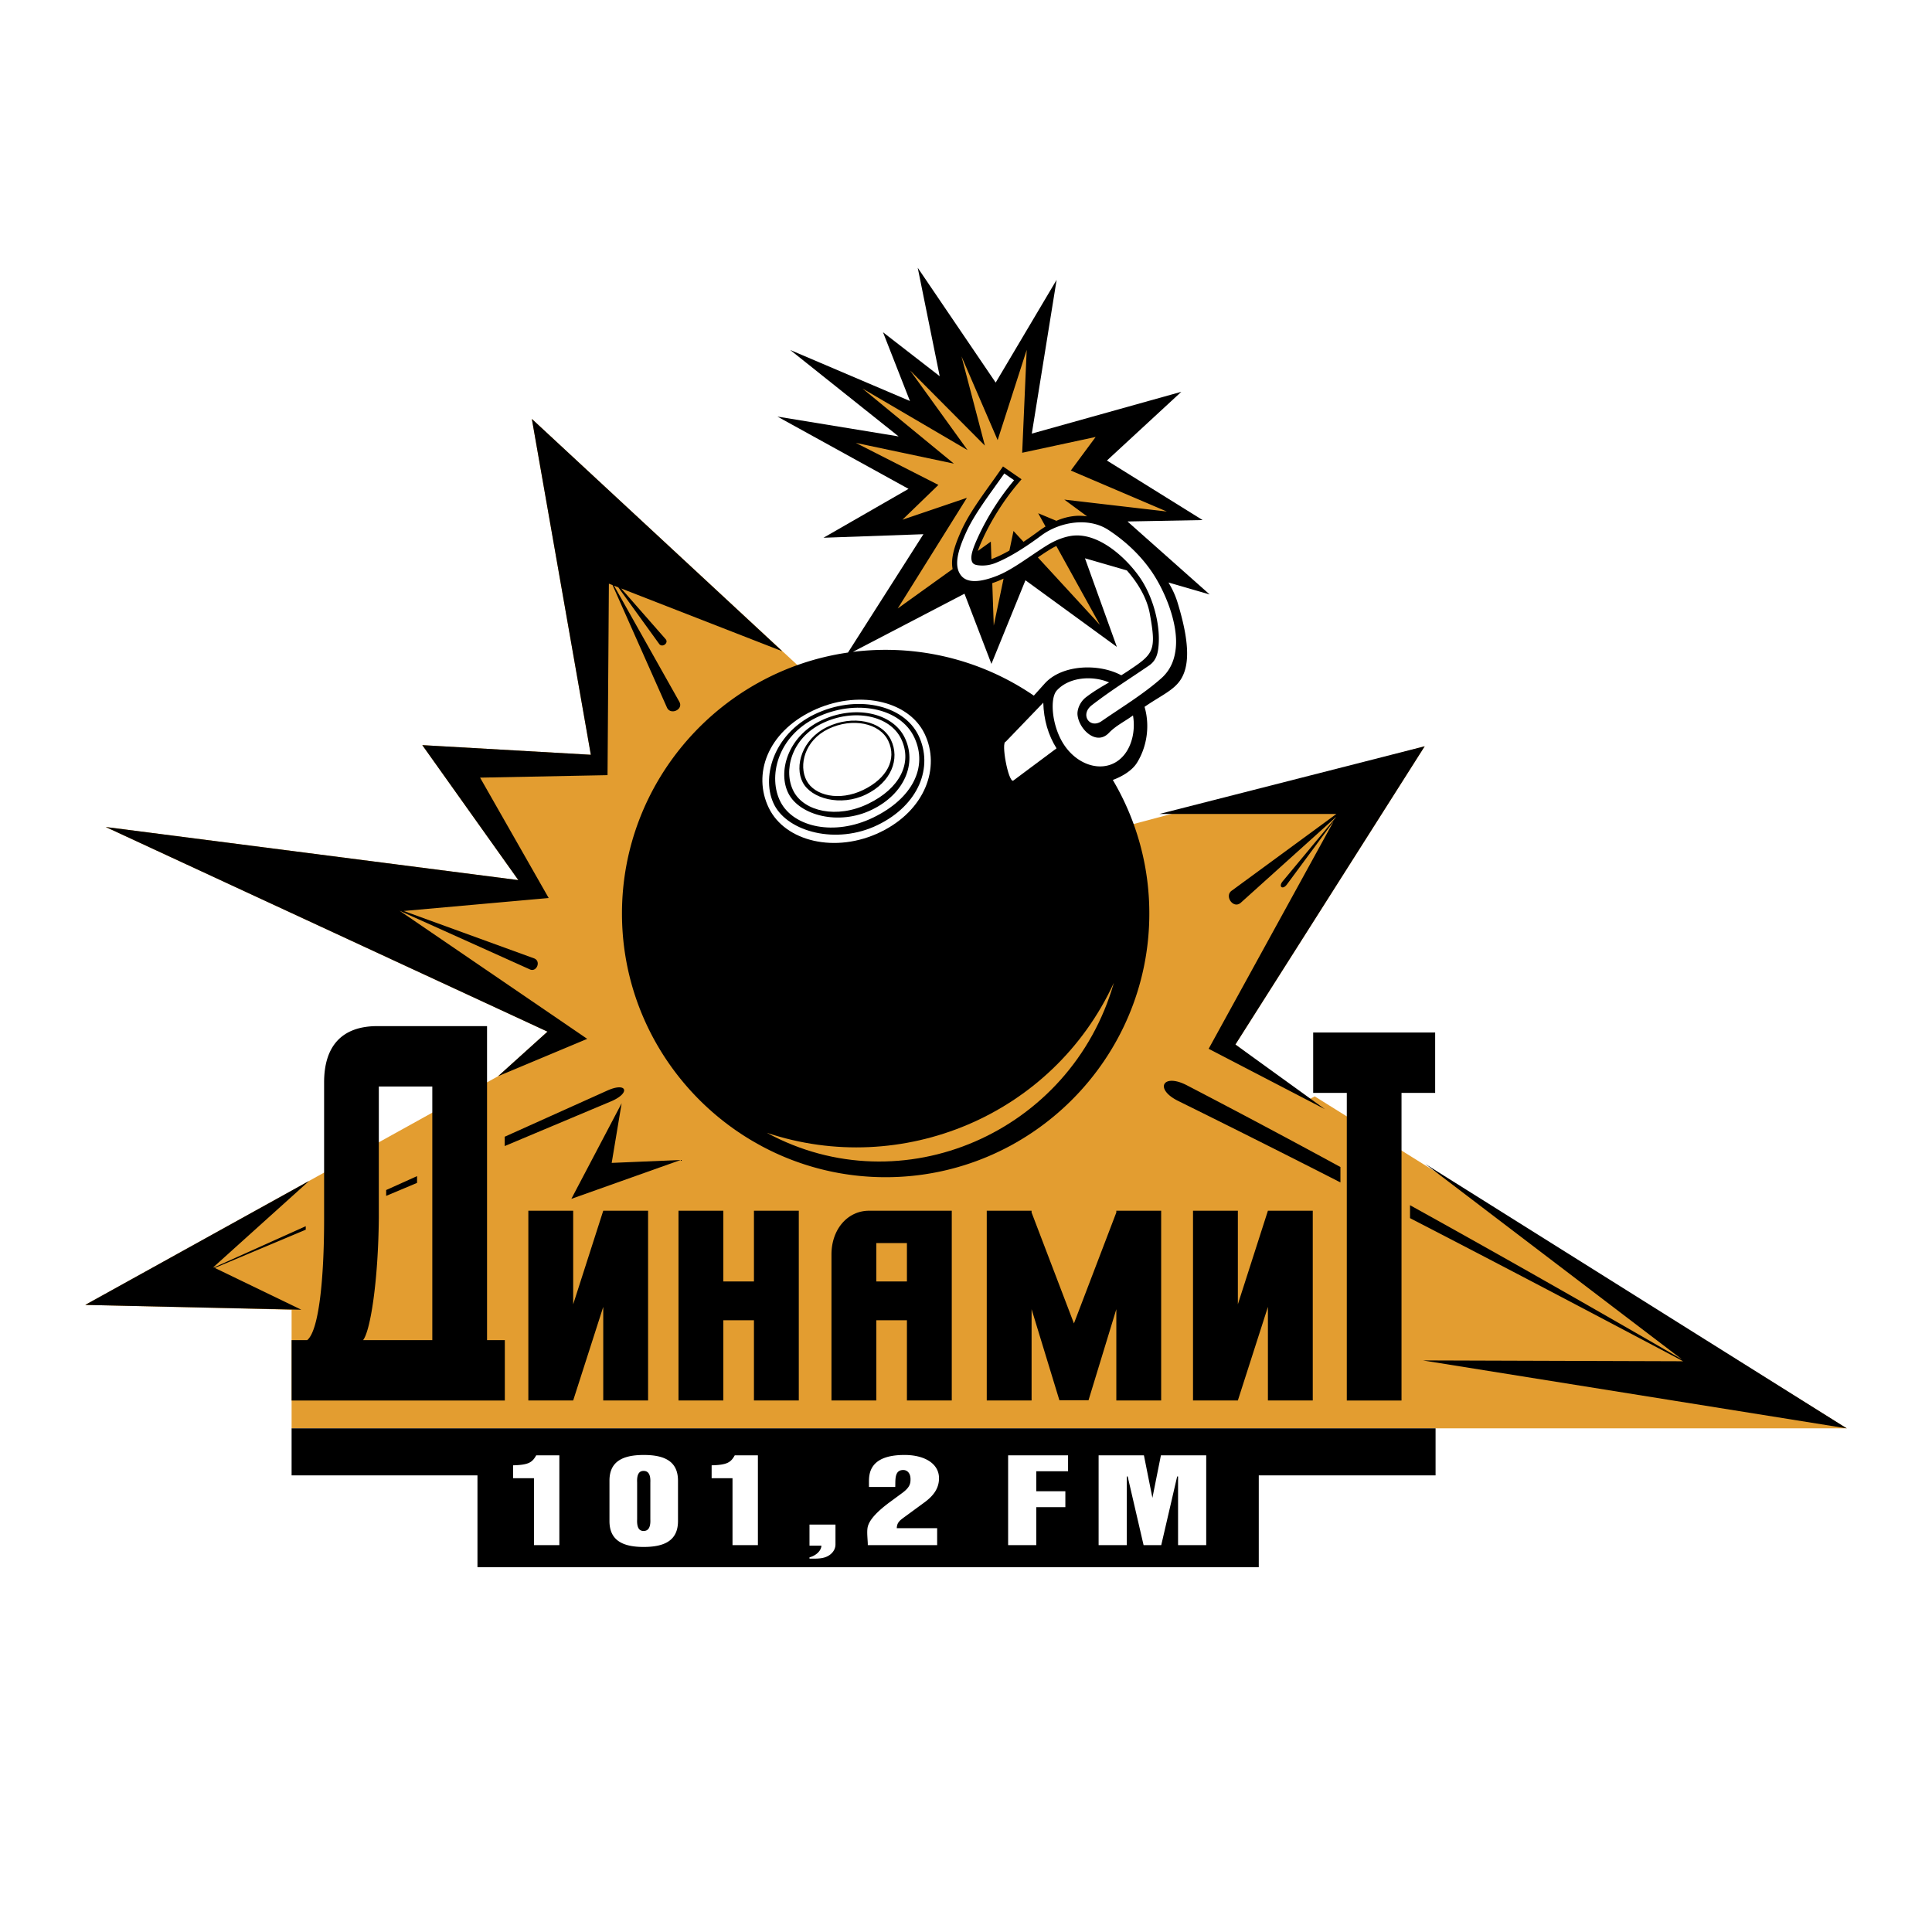
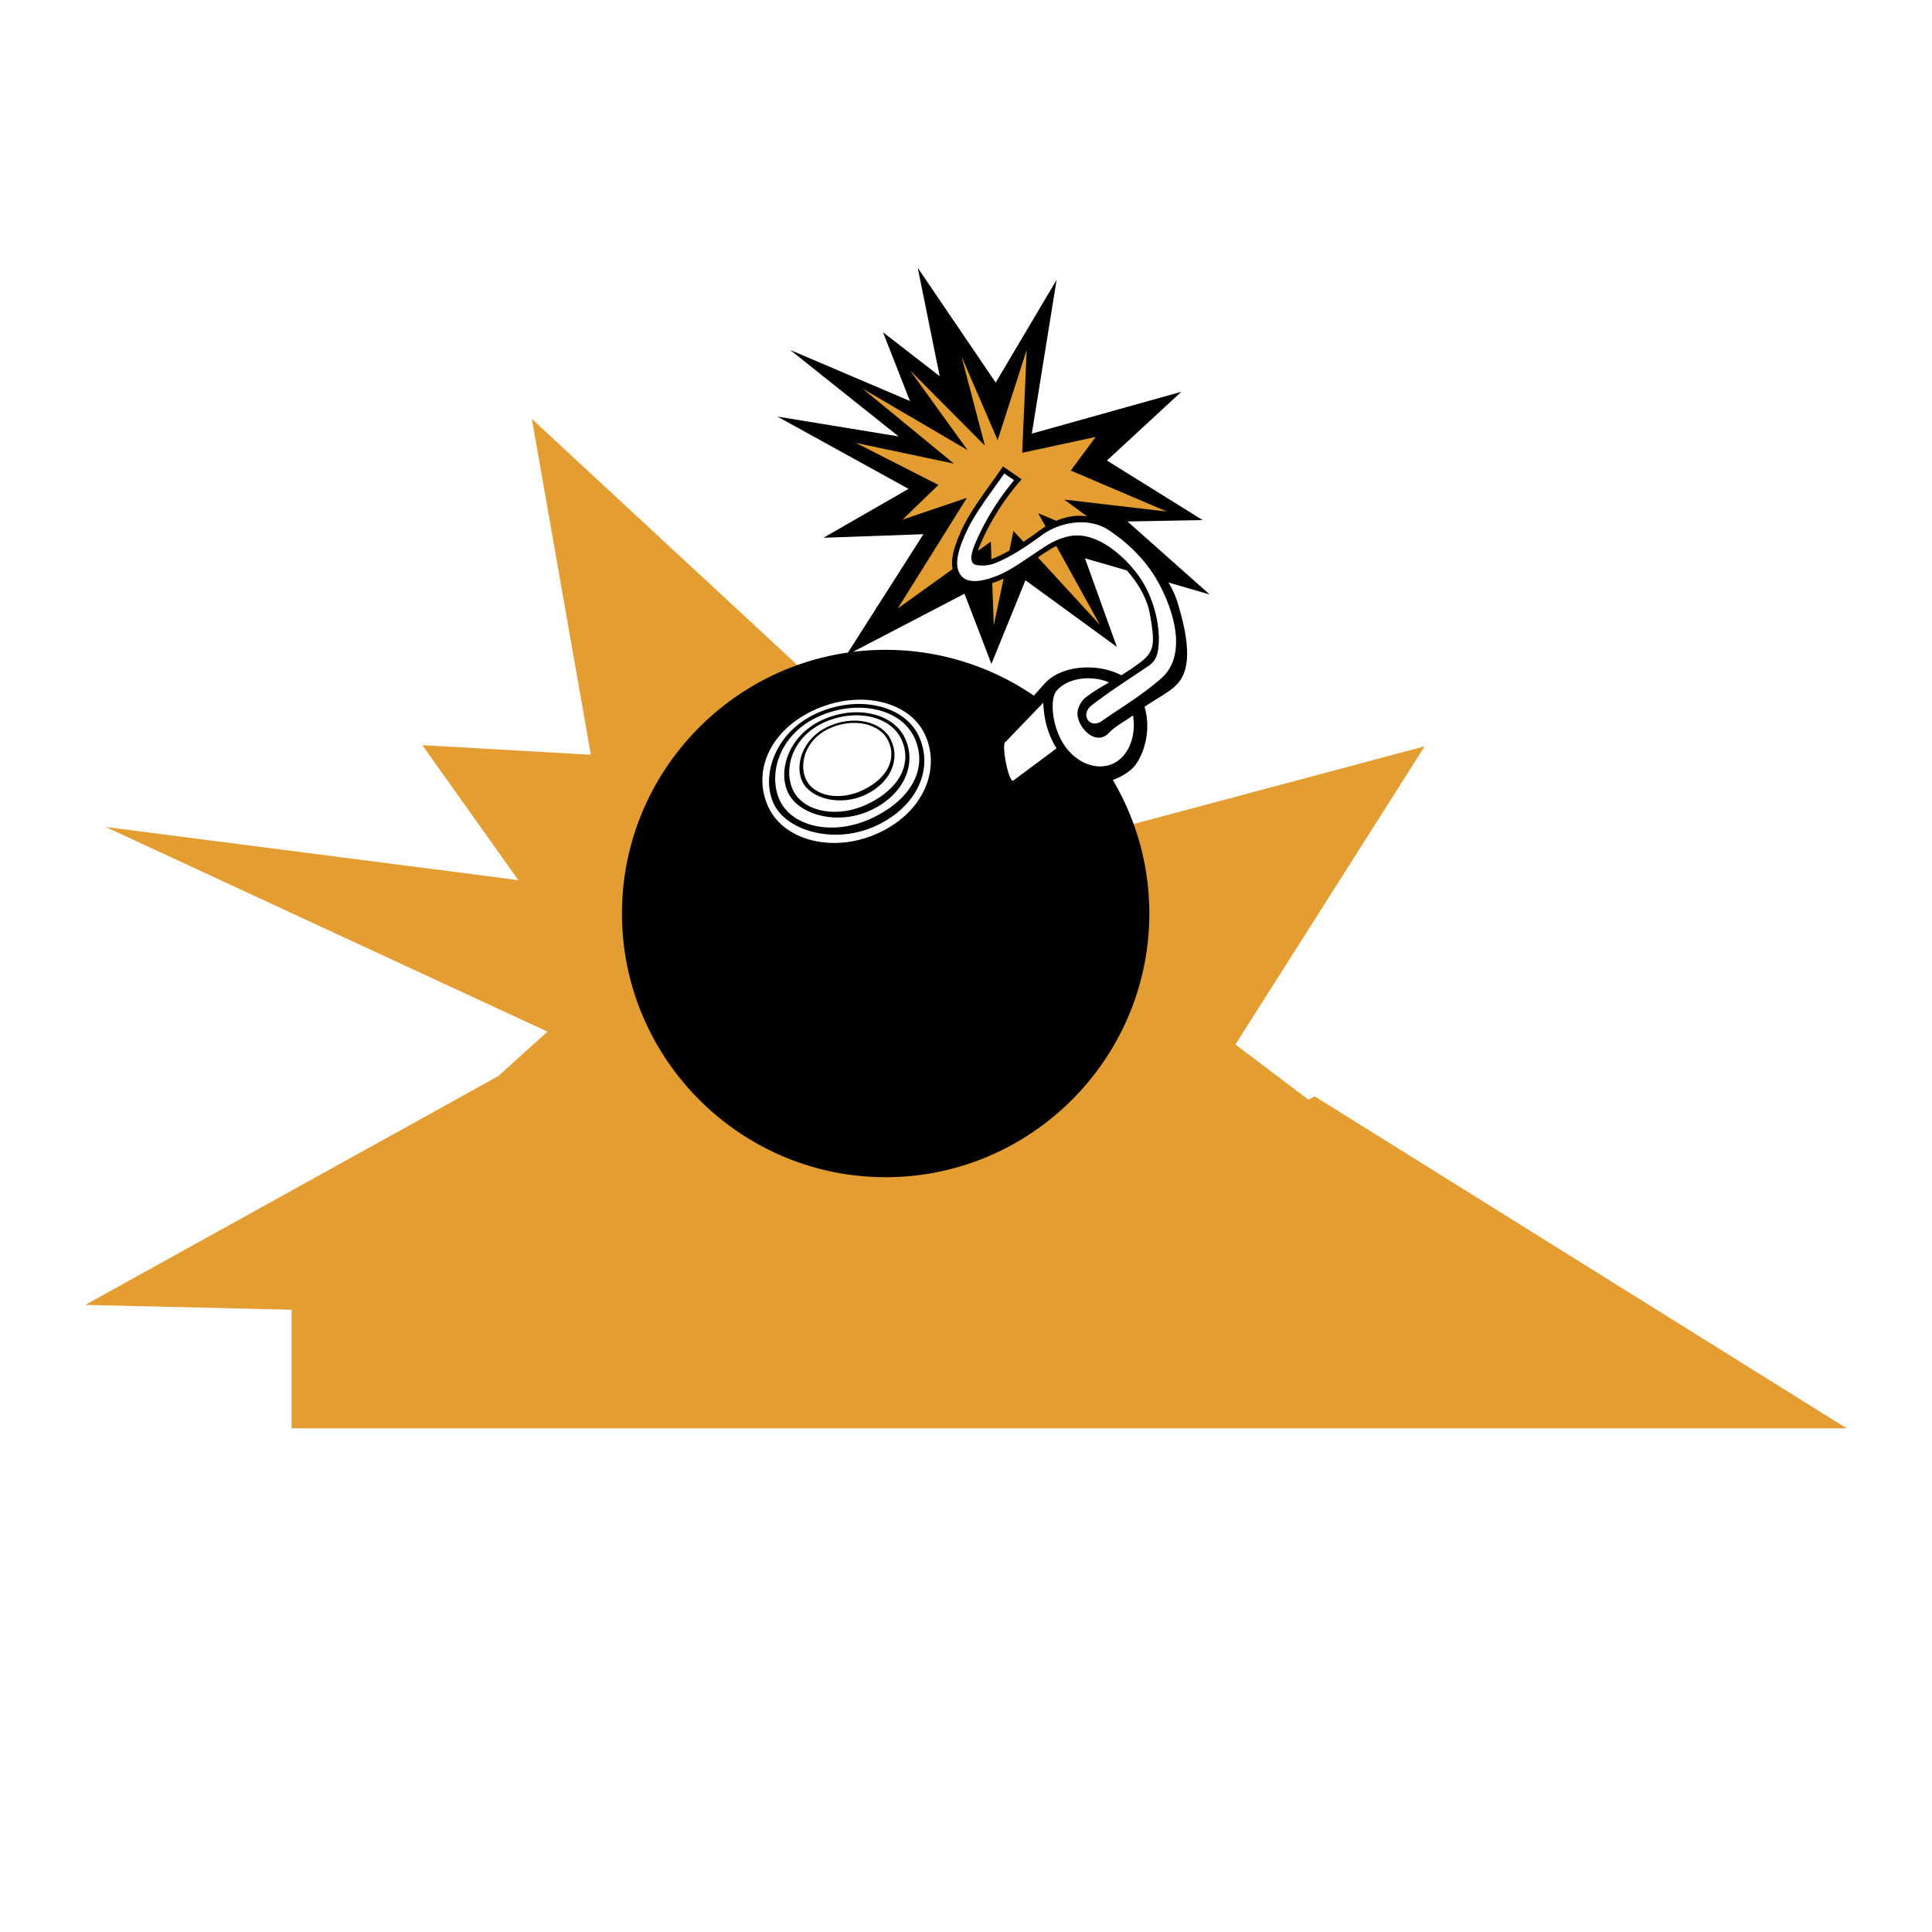
<svg xmlns="http://www.w3.org/2000/svg" width="2500" height="2500" viewBox="0 0 192.756 192.756">
-   <path fill-rule="evenodd" clip-rule="evenodd" fill="#fff" d="M0 0h192.756v192.756H0V0z" />
  <path fill-rule="evenodd" clip-rule="evenodd" fill="#e39d30" d="M53.062 41.794l5.886 33.509-16.815-.961 9.582 13.466-41.169-5.299 44.078 20.419-4.924 4.443-41.196 22.82 20.589.481v11.836h155.159l-53.08-33.121-.633.324-7.281-5.5 18.885-29.755-31.307 8.362-31.195-16.386-26.579-24.638z" />
  <path d="M111.869 67.373c.207-.127.414-.257.619-.394 2.605-1.739 2.908-1.986 2.234-5.723-.283-1.574-1.176-3.071-2.293-4.343l-4.182-1.211 3.182 8.837-9.119-6.646-3.395 8.343-2.687-7-11.136 5.802a26.302 26.302 0 0 1 3.267-.203 26.138 26.138 0 0 1 14.786 4.568l1.088-1.208c1.716-1.904 5.4-2.03 7.636-.822zm1.17 4.007c-.867.63-1.707 1.016-2.408 1.747-1.256 1.31-2.982-.372-3.127-1.8-.053-.515.227-1.286.838-1.758.742-.573 1.527-1.032 2.312-1.484-1.67-.707-4.004-.543-5.223.811-.684.76-.512 3.352.59 5.191 1.512 2.521 4.518 3.212 6.139 1.224.791-.97 1.129-2.473.879-3.931zm3.539-13.264c.363.605.68 1.258.902 1.983 1.129 3.687 1.275 6.129.363 7.632-.688 1.133-1.998 1.649-3.65 2.791.578 1.982.191 4.085-.775 5.608-.447.706-1.375 1.314-2.393 1.686a26.118 26.118 0 0 1 3.643 13.327c0 14.49-11.818 26.307-26.308 26.307-14.489 0-26.306-11.816-26.306-26.307 0-13.213 9.829-24.203 22.548-26.037l7.527-11.808-9.969.354 8.484-4.878-13.079-7.211 12.089 1.979-10.817-8.625 11.948 5.091-2.687-6.858 5.656 4.383-2.192-10.817 7.777 11.454 6.08-10.251-2.475 15.342 14.918-4.171-7.424 6.858 9.545 5.939-7.494.141 8.201 7.282-4.112-1.194z" />
  <path d="M100.342 74l3.746-3.894c.049 1.714.49 3.232 1.322 4.556l-4.334 3.232c-.49.098-1.224-3.87-.734-3.894zm-19.309-3.068c4.462-2.16 9.578-1.1 11.209 2.269 1.63 3.369.057 7.658-4.404 9.818-4.462 2.159-9.504.953-11.136-2.416-1.631-3.369-.131-7.511 4.331-9.671z" fill="#fff" />
-   <path d="M78.044 64.974l-24.982-23.18 5.885 33.509-16.814-.961 9.582 13.466-41.169-5.299 44.078 20.418-4.924 4.443 8.888-3.723-18.723-12.782 13.012 5.857c.662.297 1.143-.838.401-1.108l-12.996-4.726 14.462-1.293-6.846-12.01 12.716-.248.135-19.104.365.142 5.427 12.212c.358.805 1.671.199 1.241-.565l-6.519-11.588.426.166 4.076 5.641c.303.42.985-.087.645-.475l-4.432-5.054 16.066 6.262zM115.67 81.21l26.473-6.755-18.885 29.755 8.926 6.451-11.596-6.023 12.475-22.707-4.67 6.315c-.418.565-.869.225-.42-.316l5.287-6.358.033-.06-9.492 8.548c-.752.677-1.689-.684-.893-1.21l10.424-7.641H115.67v.001zm26.537 34.923l42.045 26.375-42.297-6.779 25.971.084c-9.027-4.783-18.123-9.57-27.248-14.279v-1.291c9.061 5.014 18.127 10.18 27.146 15.396l-25.617-19.506zm-8.473.301a900.563 900.563 0 0 0-15.316-8.152c-2.4-1.248-3.285.369-.861 1.564a1343.24 1343.24 0 0 1 16.178 8.125v-1.537h-.001zM30.843 117.82L8.504 130.191l21.561.48-8.633-4.17 9.072-3.814v-.348l-9.16 4.119-.057-.027 9.556-8.611zm7.684 1.494l3.083-1.297v-.674l-3.083 1.387v.584zm11.826-4.97l10.601-4.457c1.989-.836 1.605-1.965-.36-1.082l-10.24 4.607v.932h-.001zm11.668-4.272l-5.018 9.539 10.911-3.879-6.885.291.992-5.951zm-32.928 32.436h114.134v4.689h-17.639v9.16H47.637v-9.16H29.093v-4.689zm46.129-21.713h4.474v18.928h-4.474v-8.002h-3.054v8.002h-4.474v-18.928h4.474v7.055h3.054v-7.055zm11.477 0h8.259v18.928h-4.474v-8.002H87.43v8.002h-4.474V125.16c.001-2.531 1.627-4.365 3.743-4.365zm3.785 7.055v-3.83H87.43v3.83h3.054zm7.963-7.055h4.473v.172l4.227 11.072 4.229-11.072v-.172h4.473v18.928h-4.473v-9.104l-2.775 9.088h-2.904l-2.775-9.088v9.104h-4.473v-18.928h-.002zm20.58 0h4.475v9.336l2.998-9.336h4.475v18.928H126.5v-9.336l-2.998 9.336h-4.475v-18.928zm20.803-11.758v30.693h-5.459v-30.693h-3.355v-6.023h12.17v6.023h-3.356zm-87.117 11.758h4.474v9.336l2.999-9.336h4.474v18.928h-4.474v-9.336l-2.999 9.336h-4.474v-18.928zm-23.62 18.935h21.274v-6.023h-1.774v-31.332H37.654c-3.634 0-5.318 2.09-5.318 5.611v13.672c0 5.881-.513 11.098-1.689 12.049h-1.553v6.023h-.001zm14.039-31.332v25.309h-6.909c.743-.932 1.52-5.971 1.573-12.24v-13.068h5.336v-.001zm17.675 43.36c0 1.898 1.283 2.582 3.41 2.582 2.144 0 3.427-.684 3.427-2.582v-4.027c0-1.898-1.283-2.568-3.41-2.568-2.144 0-3.427.67-3.427 2.568v4.027zm2.76-3.856c-.042-.908.264-1.148.643-1.148.39 0 .716.24.675 1.148v3.686c.042.918-.285 1.158-.675 1.158-.379 0-.685-.24-.643-1.158v-3.686zm9.516 6.256h2.533v-8.961h-2.308c-.396.707-.748.957-2.308.998v1.289h2.083v6.674zm7.681 1.348c.494 0 1.128.031 1.626-.162.565-.217.966-.689.966-1.258v-1.98h-2.593v2.104h1.19c-.023.531-.563 1.004-1.19 1.164v.132h.001zm12.736-1.348v-1.691h-4.029c.017-.609.366-.816.855-1.176l1.857-1.361c.979-.705 1.502-1.459 1.502-2.449 0-1.434-1.401-2.305-3.393-2.318-3.647-.023-3.596 1.984-3.596 2.771v.424h2.624c.029-.693-.106-1.701.811-1.695.353.004.701.283.711.879.008.455-.05.842-.822 1.41l-1.216.895c-1.46 1.074-2.081 1.863-2.229 2.486-.122.512.021 1.443.004 1.826H93.5v-.001zm9.889 0v-3.787h2.902v-1.588h-2.902v-1.996h3.172v-1.59h-5.98v8.961h2.808zm11.588-4.719l-.848-4.242h-4.52v8.961h2.811v-6.852h.088l1.588 6.852h1.762l1.588-6.852h.09v6.852h2.809v-8.961h-4.52l-.848 4.242zm-61.703 4.719h2.533v-8.961h-2.308c-.395.707-.748.957-2.308.998v1.289h2.083v6.674z" fill-rule="evenodd" clip-rule="evenodd" />
-   <path d="M111.129 98.059c-4.285 14.98-21.163 22.277-34.625 14.959 13.397 4.492 28.49-1.653 34.625-14.959z" fill-rule="evenodd" clip-rule="evenodd" fill="#e39d30" />
  <path d="M82.529 72.531c2.532-1.223 5.434-.623 6.358 1.283.926 1.907.033 4.234-2.498 5.457-2.531 1.222-5.451.401-6.298-1.209-.845-1.61-.093-4.31 2.438-5.531zm.116.195c2.383-1.15 5.135-.605 5.987 1.209.851 1.814-.128 3.73-2.512 4.879-2.382 1.152-4.854.577-5.651-.94-.797-1.515-.207-3.996 2.176-5.148zm-.754-.823c3.333-1.613 7.156-.822 8.374 1.693s.042 5.585-3.291 7.198c-3.333 1.611-7.179.528-8.293-1.595-1.114-2.123-.124-5.684 3.21-7.296zm.152.259c3.138-1.518 6.763-.8 7.884 1.594s-.168 4.919-3.307 6.437c-3.138 1.519-6.393.759-7.442-1.241-1.05-1.999-.273-5.273 2.865-6.79zm-.792-.886c4.136-2.003 8.877-1.021 10.389 2.102 1.511 3.123.051 6.936-4.083 8.938-4.135 2.001-8.907.656-10.289-1.98-1.381-2.636-.152-7.058 3.983-9.06zm.189.32c3.894-1.885 8.391-.992 9.781 1.98 1.391 2.972-.208 6.108-4.103 7.994-3.894 1.885-7.932.942-9.233-1.541-1.301-2.482-.338-6.548 3.555-8.433z" fill-rule="evenodd" clip-rule="evenodd" />
  <path d="M101.176 47.913a25.407 25.407 0 0 0-3.625 5.731c-.445.981-.699 1.698-.626 2.186.066.45.332.533.75.577a3.487 3.487 0 0 0 1.615-.225c1.445-.571 3.074-1.621 4.602-2.756 1.82-1.354 4.695-1.863 6.693-.554 1.748 1.145 3.16 2.518 4.205 3.996 1.385 1.954 2.754 5.245 2.523 7.735-.1 1.06-.438 2.174-1.457 3.077-1.814 1.607-4.137 3.007-5.934 4.259-1.195.833-2.209-.643-.99-1.583 1.855-1.434 3.775-2.634 5.705-3.954.725-.497.883-1.205.949-1.933.213-2.287-.627-5.107-1.918-6.93-1.354-1.912-3.926-4.265-6.447-4.111-.838.051-1.844.408-2.795 1.002-1.705 1.064-3.379 2.395-4.938 3.012-1.553.614-2.93.8-3.587-.005-.785-.961-.327-2.521.482-4.309.845-1.868 2.367-3.818 3.816-5.89l.977.675z" fill="#fff" />
  <path d="M99.535 43.909l2.898-9-.449 10.263 7.33-1.577-2.479 3.351 9.58 4.089-10.227-1.19 2.273 1.674a5.045 5.045 0 0 0-1.189-.044 6.06 6.06 0 0 0-1.875.488l-1.816-.758.732 1.324a9.679 9.679 0 0 0-.725.492c-.484.359-.979.708-1.473 1.038l-.998-1.084-.408 1.954c-.551.312-1.092.58-1.607.784-.055.021-.117.045-.188.068l-.059-1.742-1.299.932c.104-.317.26-.688.453-1.117.408-.905.945-1.911 1.59-2.929a24.247 24.247 0 0 1 1.961-2.684l.359-.425-1.85-1.279-.289.411c-.41.587-.646.918-.887 1.253-1.166 1.631-2.282 3.19-2.974 4.721-.42.928-.751 1.805-.877 2.592-.072.451-.077.874.002 1.26l-5.477 3.934 6.902-11.041-6.432 2.185 3.589-3.473-8.241-4.192 9.786 2.07-9.117-7.49 10.481 6.141-5.733-7.946 7.46 7.498-2.335-8.905 3.608 8.354zm5.856 10.566l4.354 7.876-6.195-6.737c.396-.271.779-.528 1.145-.756.211-.132.446-.264.696-.383zm-5.264 3.251l-.98 4.693L99 58.18a9.249 9.249 0 0 0 1.127-.454z" fill-rule="evenodd" clip-rule="evenodd" fill="#e39d30" />
</svg>